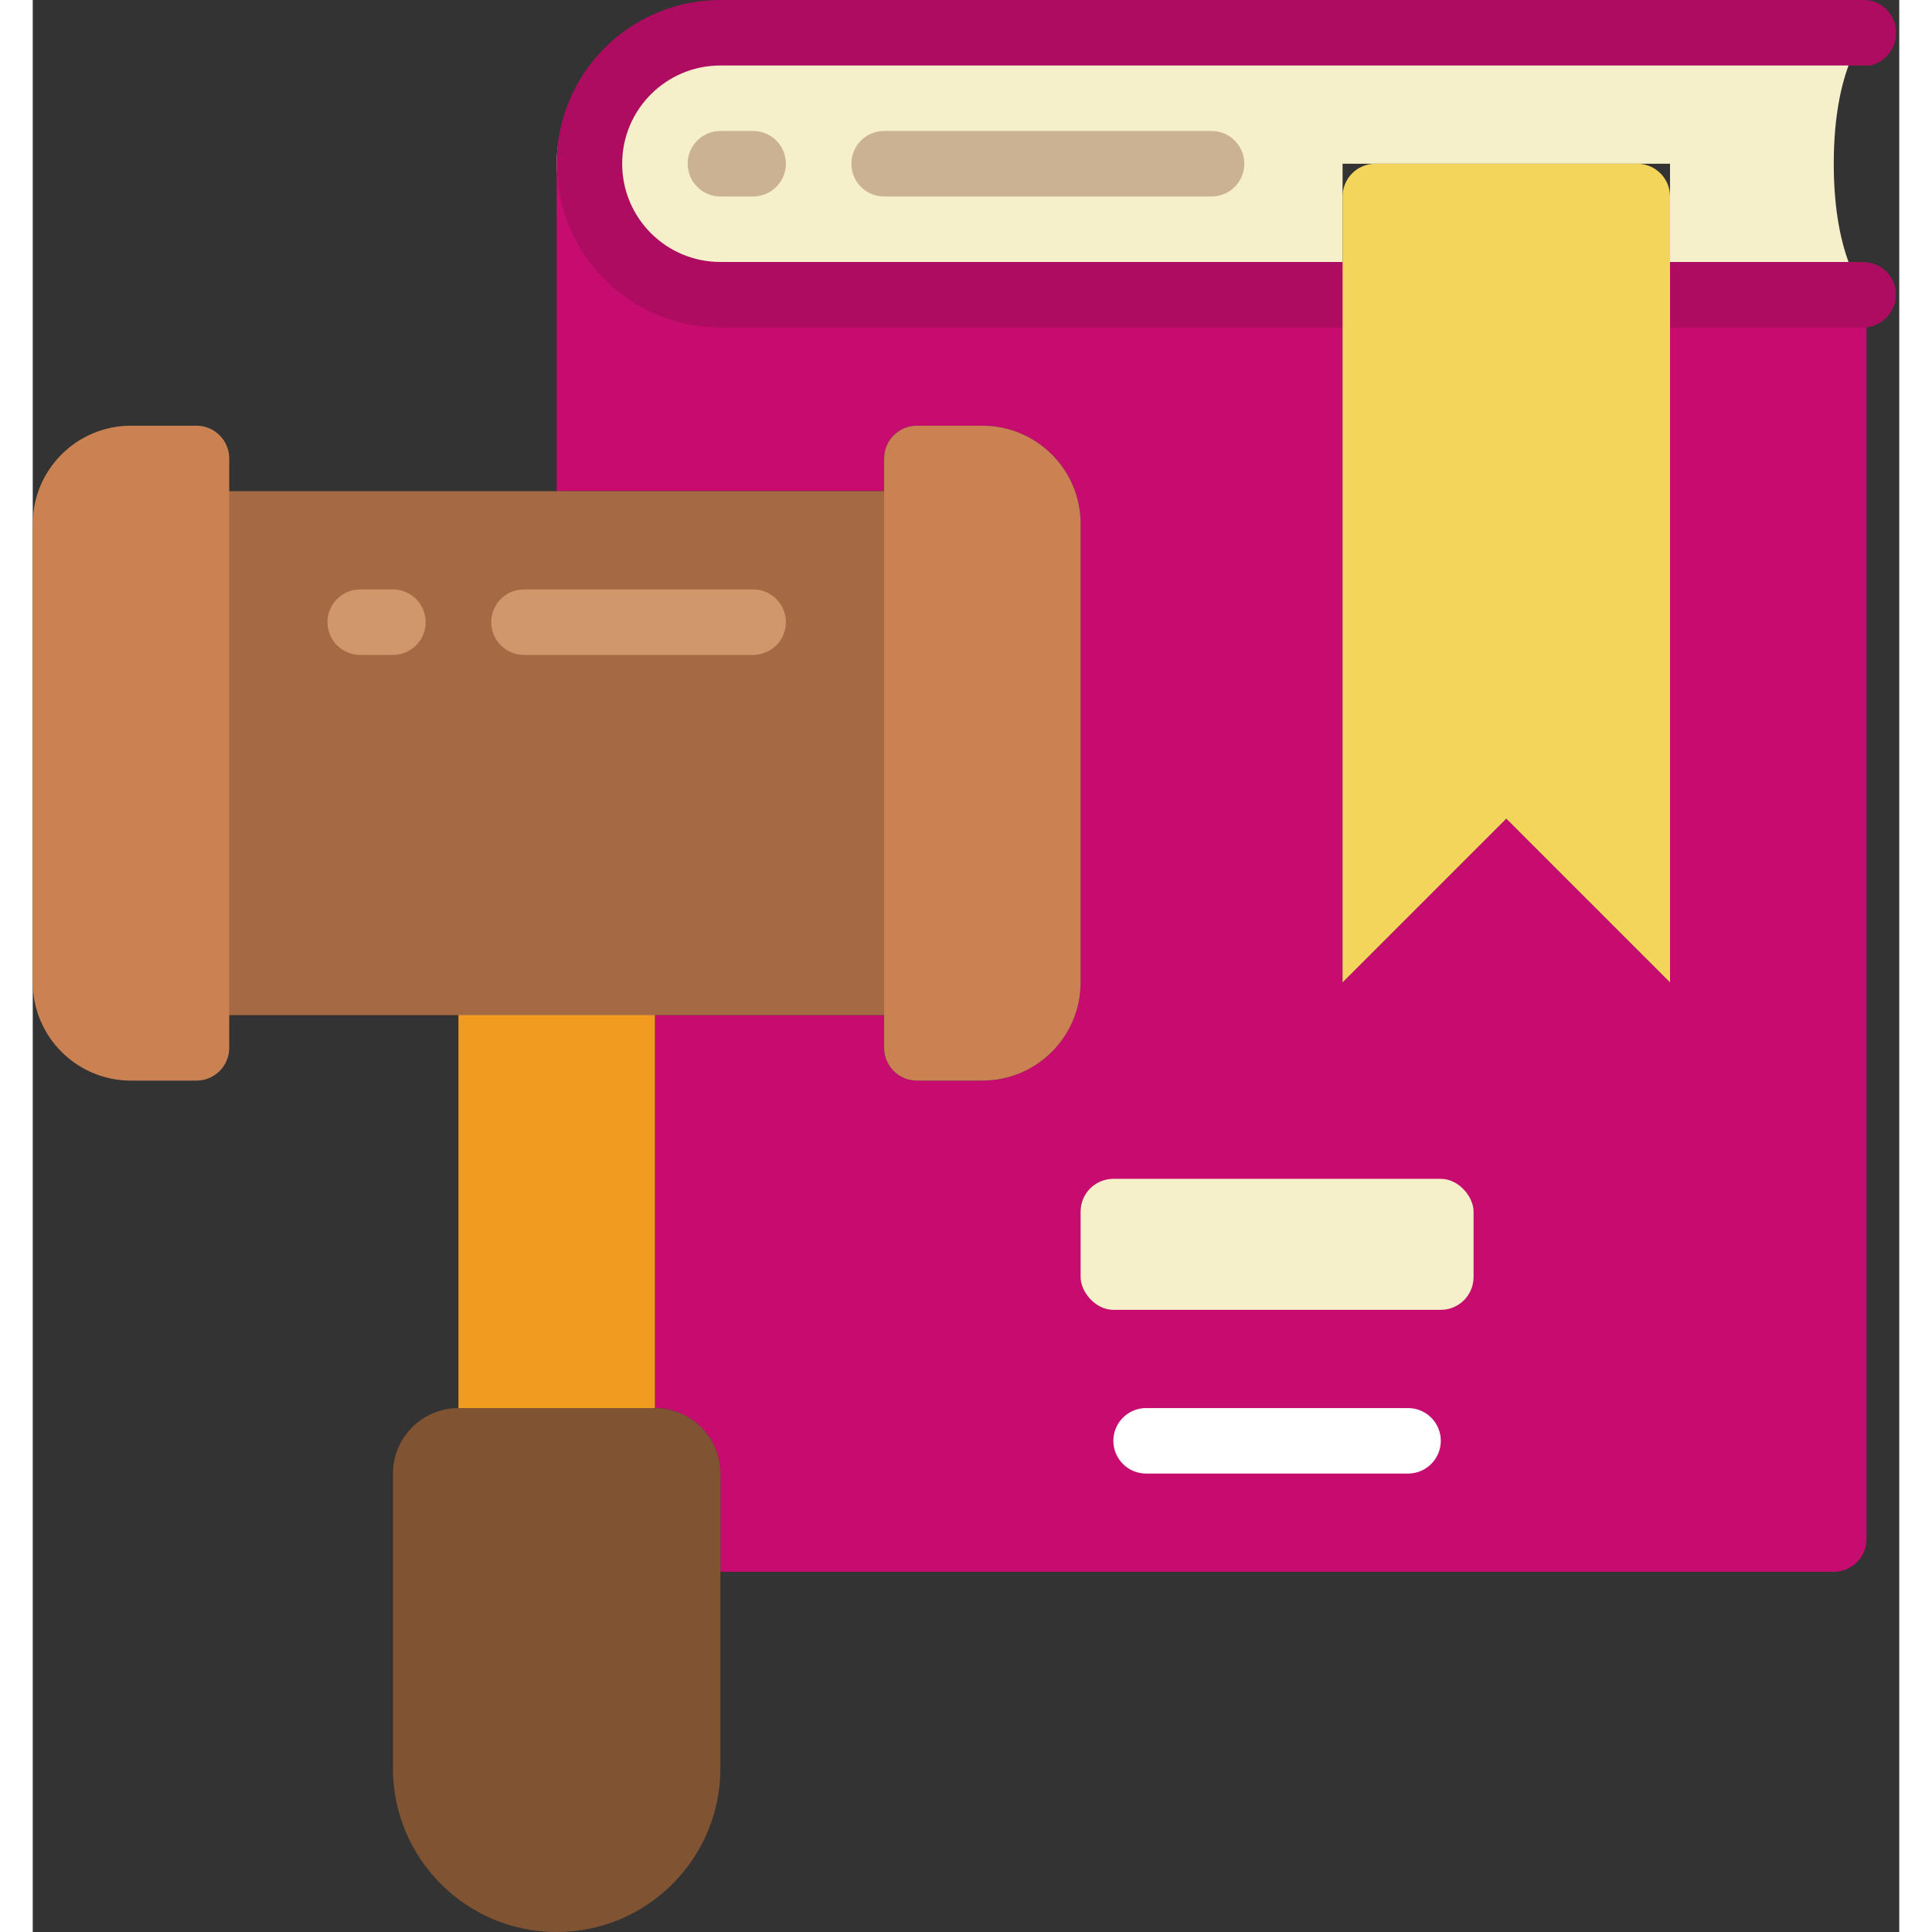
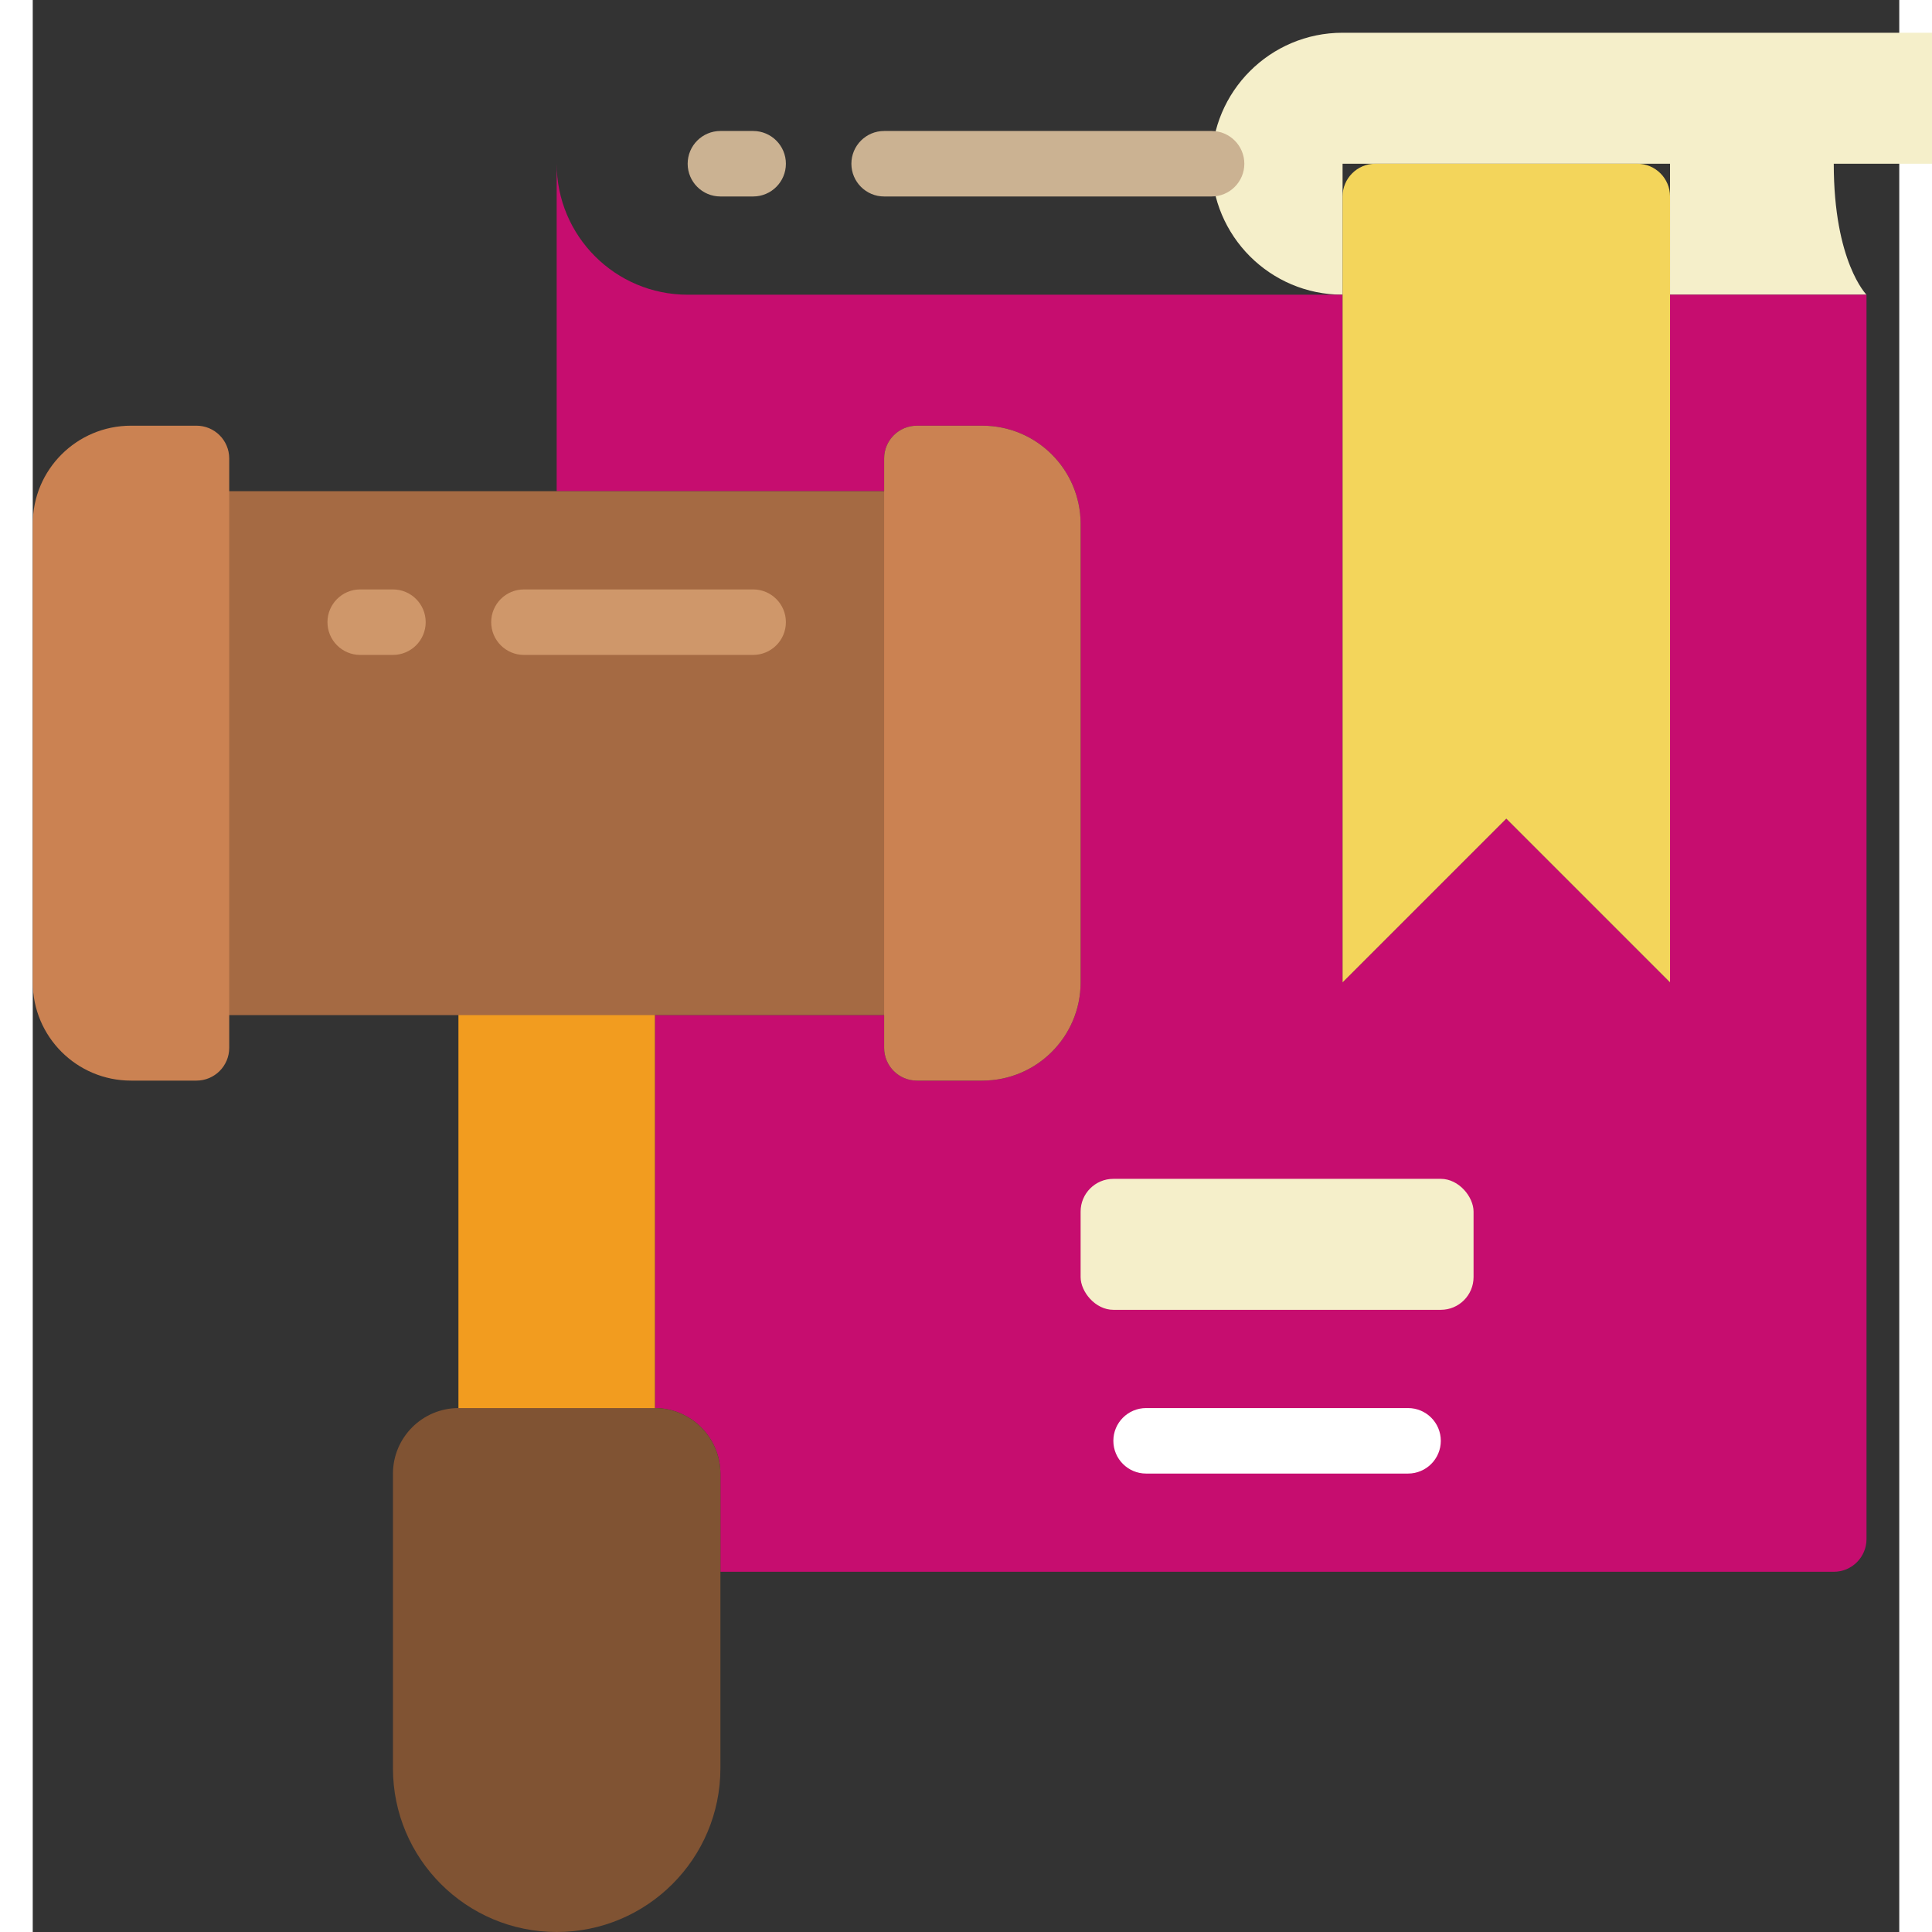
<svg xmlns="http://www.w3.org/2000/svg" width="512px" height="512px" x="0" y="0" viewBox="0 0 57 59" style="enable-background:new 0 0 512 512" xml:space="preserve" class="">
  <rect x="0" y="0" width="57" height="59" fill="#333333" stroke="none" />
  <g>
    <g id="Page-1" fill="none" fill-rule="evenodd">
      <g id="024---Auction" fill-rule="nonzero">
-         <path id="Shape" d="m55 5c0 3 1 4 1 4h-6v-4h-10v4h-20c-2.209 0-4-1.791-4-4s1.791-4 4-4h36s-1 1-1 4z" fill="#f5efca" data-original="#f5efca" class="" />
+         <path id="Shape" d="m55 5c0 3 1 4 1 4h-6v-4h-10v4c-2.209 0-4-1.791-4-4s1.791-4 4-4h36s-1 1-1 4z" fill="#f5efca" data-original="#f5efca" class="" />
        <path id="Shape" d="m56 9v38c0 .552-.448 1-1 1h-34v-3c-.003-1.103-.897-1.997-2-2v-12h7v1c0 .552.448 1 1 1h2c1.657 0 3-1.343 3-3v-14c0-1.657-1.343-3-3-3h-2c-.552 0-1 .448-1 1v1h-10v-10c0 2.209 1.791 4 4 4h20v21l5-5 5 5v-21z" fill="#c60d6f" data-original="#e64c3c" class="" />
        <path id="Shape" d="m22 6h-1c-.552 0-1-.448-1-1s.448-1 1-1h1c.552 0 1 .448 1 1s-.448 1-1 1z" fill="#cbb292" data-original="#cbb292" class="" />
        <path id="Shape" d="m36 6h-10c-.552 0-1-.448-1-1s.448-1 1-1h10c.552 0 1 .448 1 1s-.448 1-1 1z" fill="#cbb292" data-original="#cbb292" class="" />
        <path id="Rectangle-path" d="m13 28h6v18h-6z" fill="#f29c1f" data-original="#f29c1f" />
        <path id="Shape" d="m21 45v9c0 2.761-2.239 5-5 5s-5-2.239-5-5v-9c.003-1.103.897-1.997 2-2h6c1.103.003 1.997.897 2 2z" fill="#805333" data-original="#805333" />
        <rect id="Rectangle-path" fill="#f5efca" height="4" rx="1" width="12" x="32" y="36" data-original="#f5efca" class="" />
        <path id="Shape" d="m42 45h-8c-.552 0-1-.448-1-1s.448-1 1-1h8c.552 0 1 .448 1 1s-.448 1-1 1z" fill="#ffffff" data-original="#ffffff" />
-         <path id="Shape" d="m55.4 2h.72c.29-.07.535-.262.671-.527s.15-.576.039-.853c-.151-.376-.515-.622-.92-.62h-34.91c-2.761 0-5 2.239-5 5s2.239 5 5 5h34.91c.392-.006.743-.241.9-.6.139-.305.113-.66-.069-.942-.182-.282-.496-.451-.831-.448v-.01h-34.91c-1.657 0-3-1.343-3-3s1.343-3 3-3z" fill="#ad0c61" data-original="#c03a2b" class="" />
        <path id="Shape" d="m50 6v24l-5-5-5 5v-24c0-.552.448-1 1-1h8c.552 0 1 .448 1 1z" fill="#f3d55b" data-original="#f3d55b" class="" />
        <path id="Rectangle-path" d="m4 15h24v16h-24z" fill="#a56a43" data-original="#a56a43" class="" />
        <path id="Shape" d="m11 20h-1c-.552 0-1-.448-1-1s.448-1 1-1h1c.552 0 1 .448 1 1s-.448 1-1 1z" fill="#cf976a" data-original="#cf976a" class="" />
        <path id="Shape" d="m22 20h-7c-.552 0-1-.448-1-1s.448-1 1-1h7c.552 0 1 .448 1 1s-.448 1-1 1z" fill="#cf976a" data-original="#cf976a" class="" />
        <g fill="#cb8252">
          <path id="Shape" d="m6 14v18c0 .552-.448 1-1 1h-2c-1.657 0-3-1.343-3-3v-14c0-1.657 1.343-3 3-3h2c.552 0 1 .448 1 1z" fill="#cb8252" data-original="#cb8252" class="" />
          <path id="Shape" d="m32 16v14c0 1.657-1.343 3-3 3h-2c-.552 0-1-.448-1-1v-18c0-.552.448-1 1-1h2c1.657 0 3 1.343 3 3z" fill="#cb8252" data-original="#cb8252" class="" />
        </g>
      </g>
    </g>
  </g>
</svg>